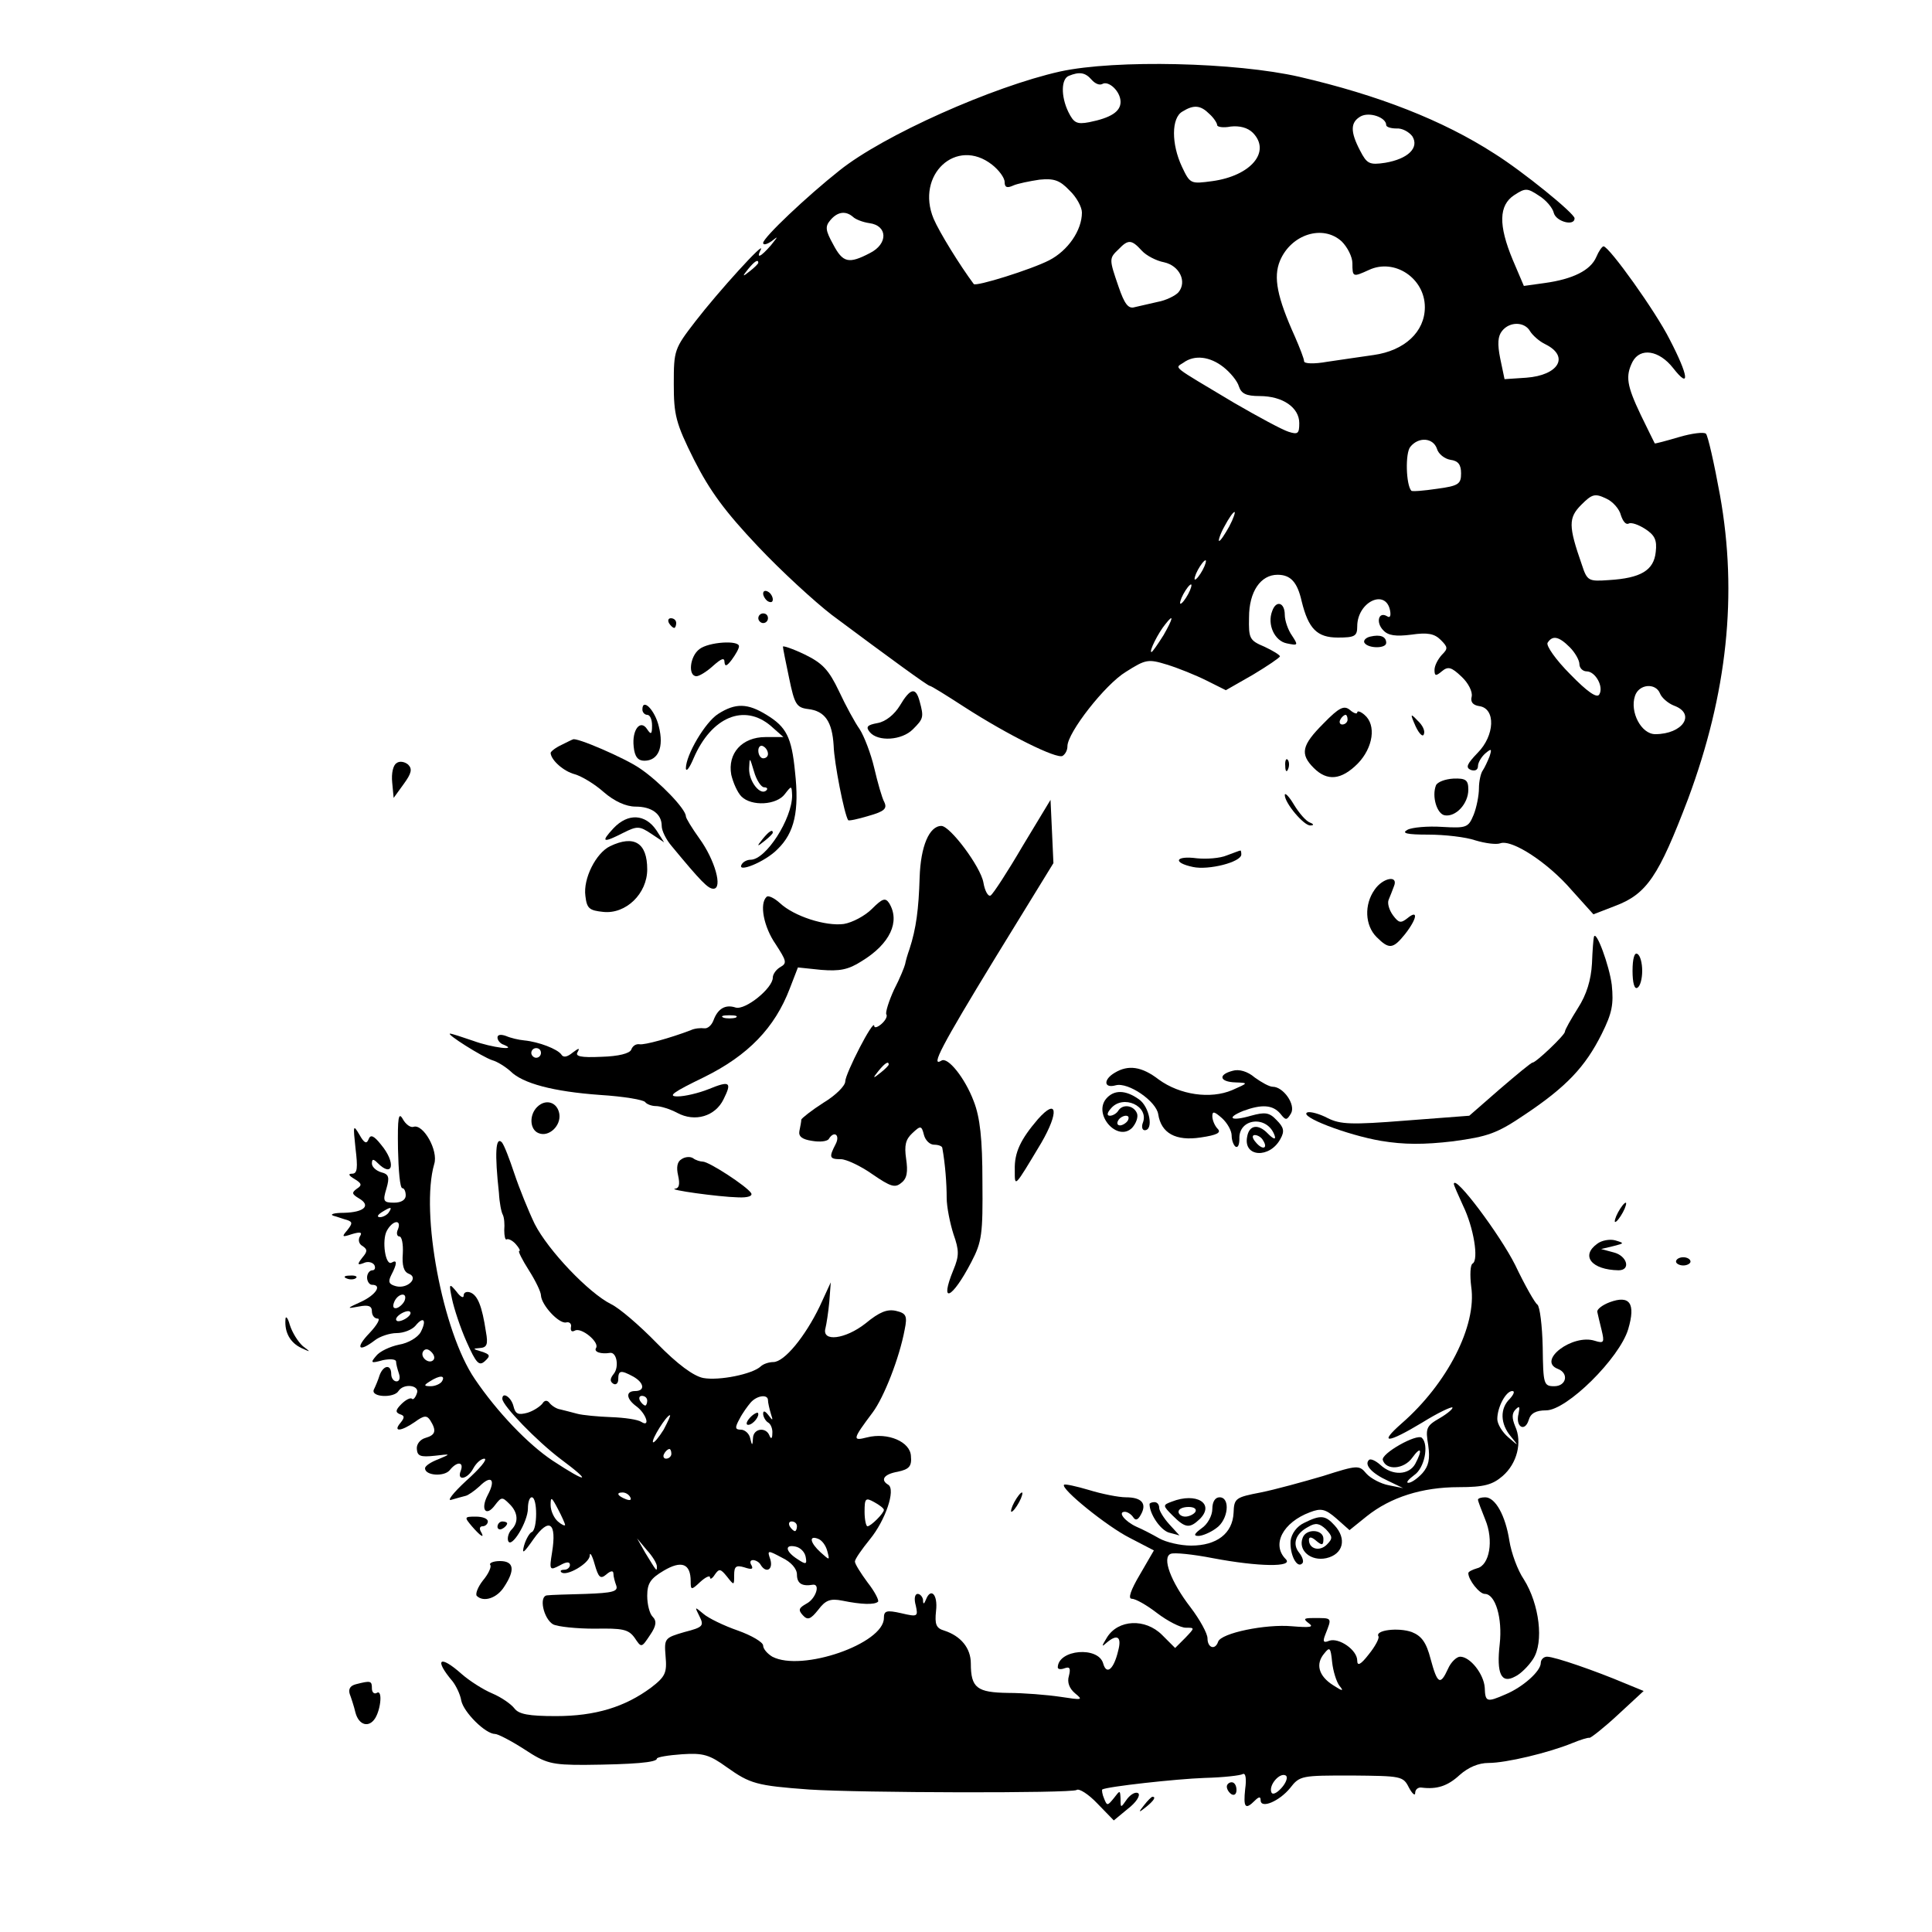
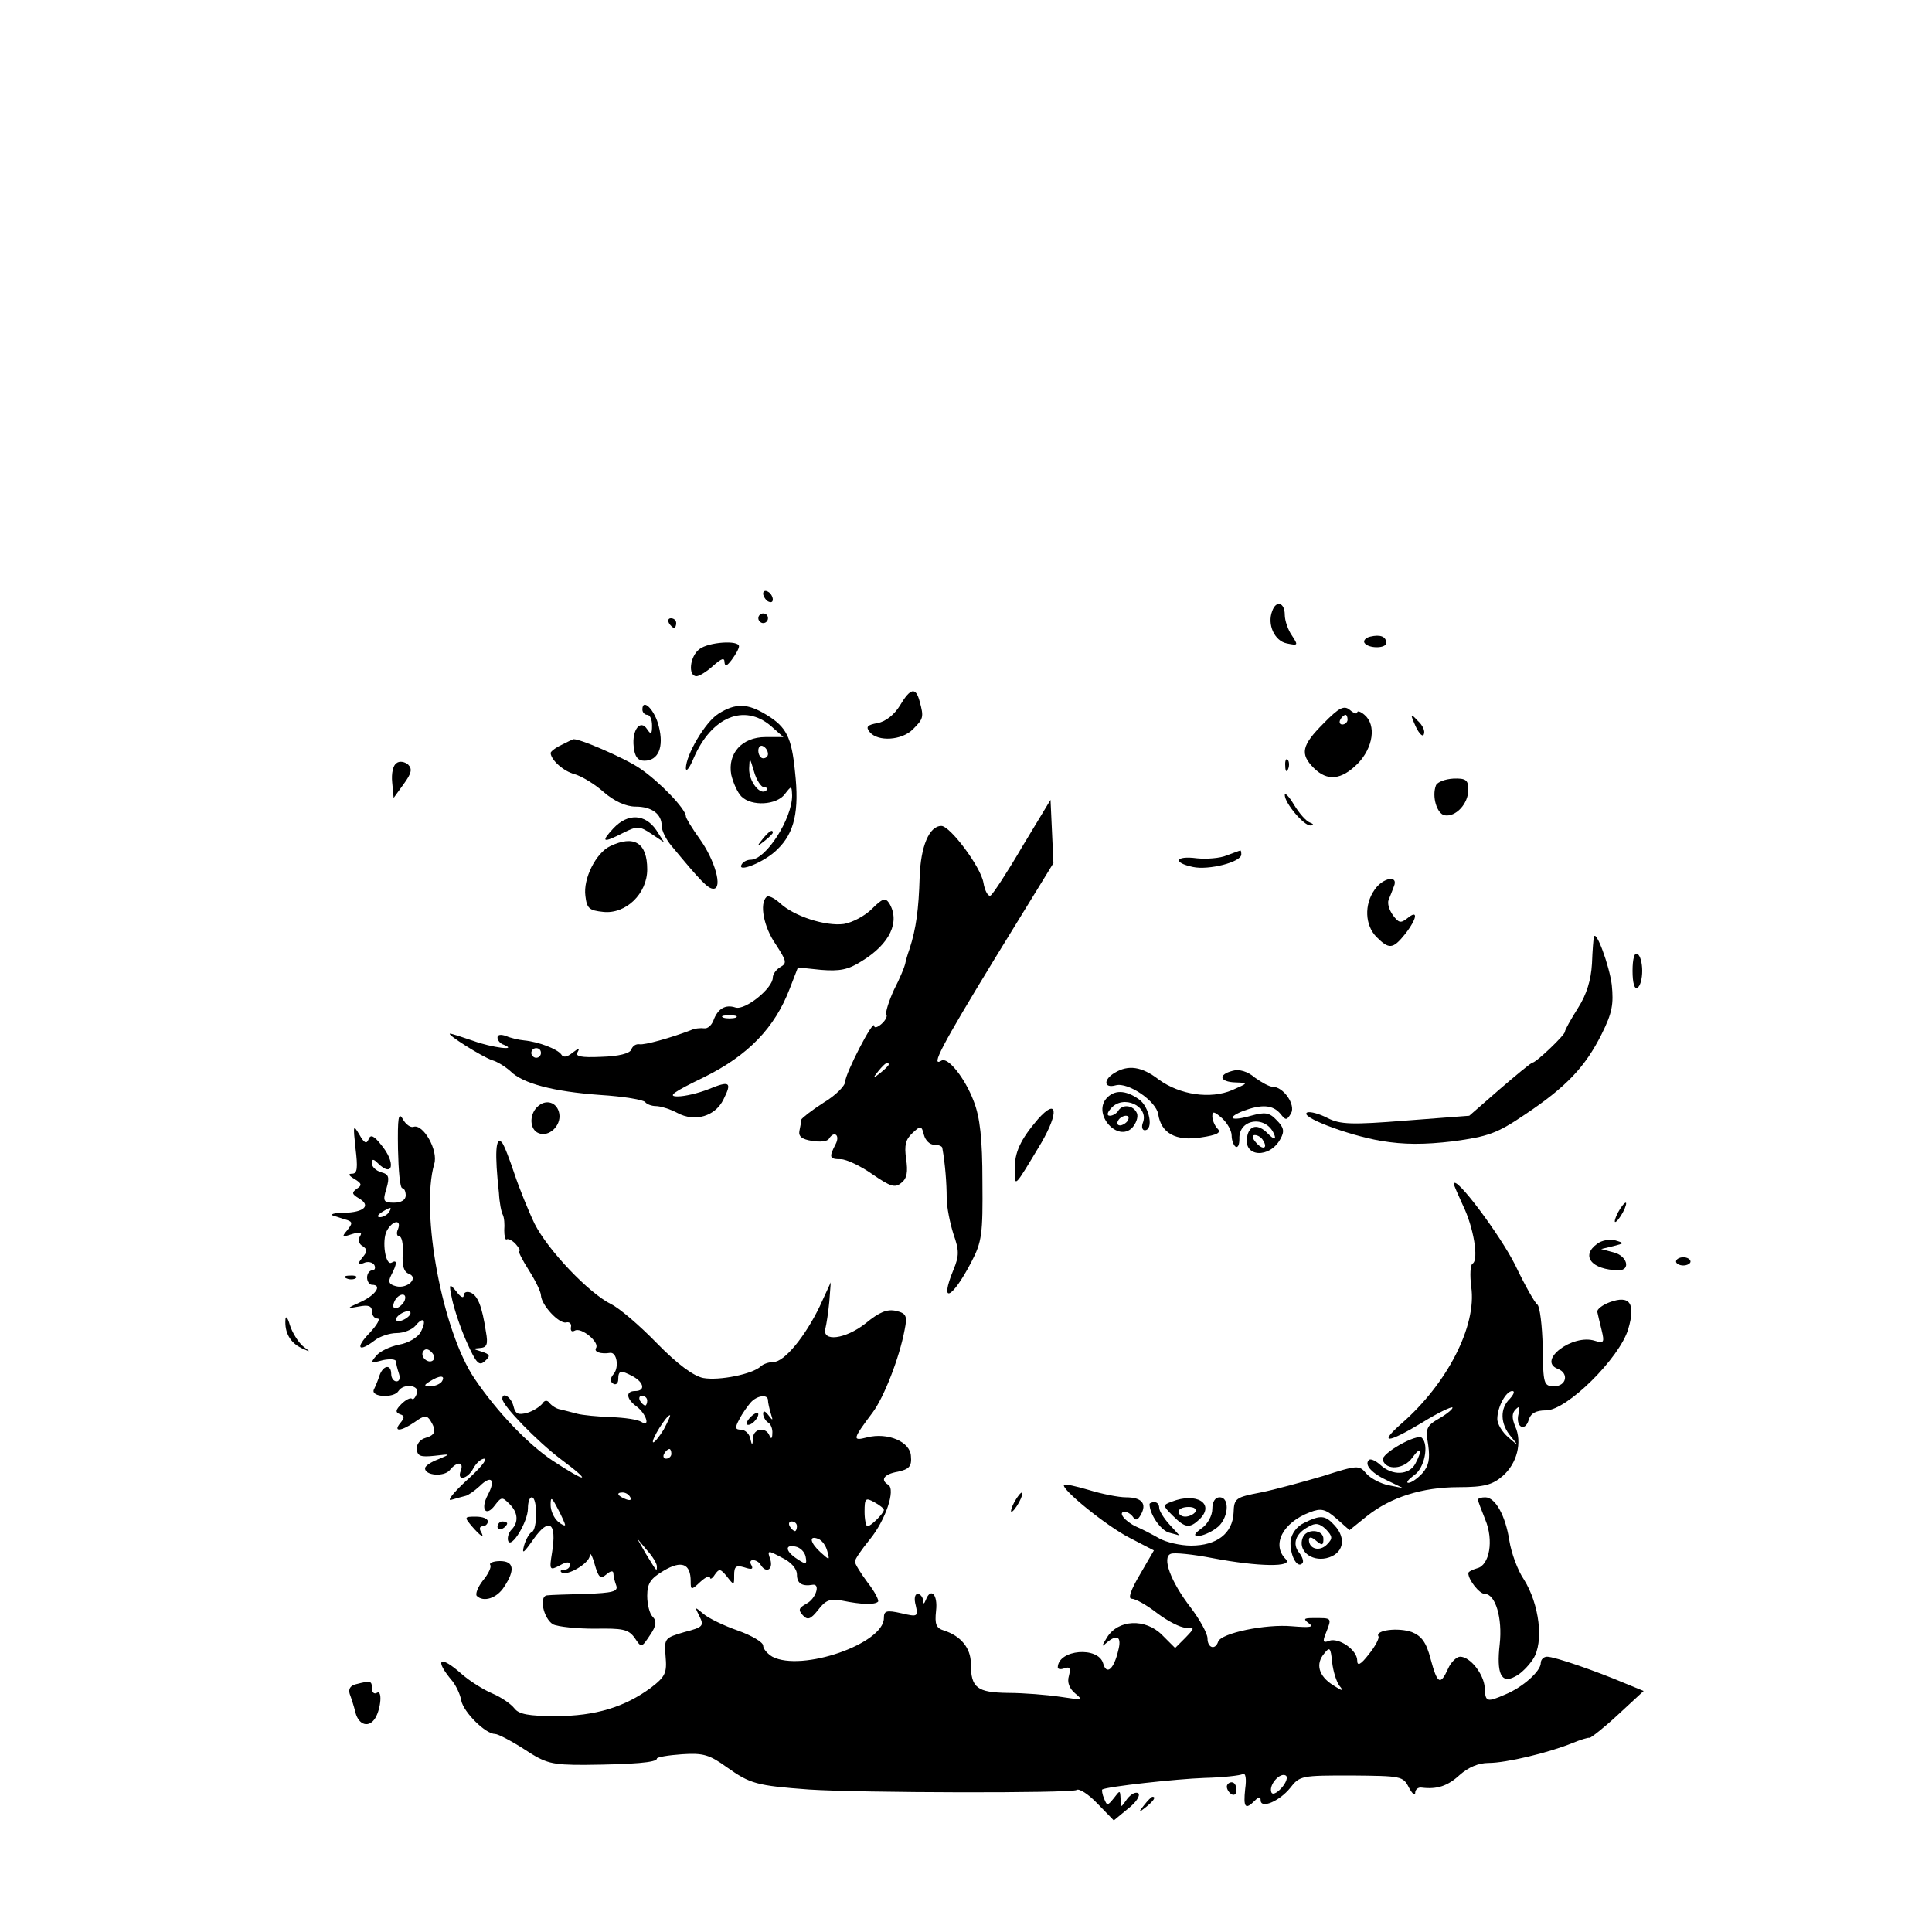
<svg xmlns="http://www.w3.org/2000/svg" version="1.0" width="400pt" height="400pt" viewBox="0 0 400 400" preserveAspectRatio="xMidYMid meet">
  <g transform="translate(0,400) scale(0.1,-0.1)" fill="#000000" stroke="none">
-     <path d="M2195 3852 c-139 -31 -366 -132 -457 -205 -67 -53 -158 -139 -158 -150 0 -5 8 -3 18 4 14 11 13 10 -2 -9 -21 -24 -31 -29 -21 -9 11 22 -88 -87 -135 -148 -44 -57 -45 -60 -45 -130 0 -64 4 -81 42 -157 33 -65 64 -107 132 -179 49 -52 118 -115 153 -142 118 -88 199 -147 203 -147 3 0 35 -20 72 -44 90 -58 191 -108 203 -101 6 4 10 12 10 20 0 28 78 128 121 154 41 26 46 27 85 15 23 -7 60 -22 82 -33 l40 -20 56 32 c30 18 55 35 56 38 0 3 -15 12 -32 20 -31 13 -33 17 -32 61 0 53 24 88 59 88 27 0 41 -15 50 -55 14 -57 32 -75 75 -75 35 0 40 3 40 23 0 51 59 79 68 33 2 -11 0 -16 -6 -12 -18 11 -24 -13 -8 -29 10 -11 26 -13 58 -9 34 5 48 2 61 -11 15 -15 15 -18 2 -31 -8 -9 -15 -22 -15 -31 0 -13 3 -13 15 -3 13 11 20 9 41 -11 14 -13 23 -31 21 -41 -3 -11 2 -18 16 -20 34 -5 32 -61 -4 -97 -22 -23 -25 -30 -14 -35 9 -3 15 0 15 8 0 7 7 19 15 26 13 11 14 10 9 -6 -4 -10 -10 -23 -14 -29 -4 -5 -8 -22 -8 -37 0 -15 -5 -40 -11 -55 -11 -26 -14 -28 -65 -25 -30 2 -63 -1 -72 -6 -13 -7 -2 -10 43 -10 34 0 78 -5 98 -12 20 -6 43 -9 51 -6 24 9 99 -40 148 -97 l45 -50 44 17 c67 25 91 62 152 222 81 218 103 423 66 629 -12 66 -25 123 -29 127 -4 4 -29 1 -56 -7 -27 -8 -50 -14 -50 -13 -1 2 -14 28 -29 59 -29 61 -32 80 -17 110 16 30 55 24 84 -13 36 -46 32 -16 -7 59 -29 58 -125 192 -137 193 -3 0 -10 -10 -15 -22 -12 -28 -49 -46 -107 -54 l-43 -6 -23 54 c-30 72 -29 113 3 134 23 15 27 15 51 -1 15 -9 29 -26 31 -36 5 -18 43 -28 43 -11 0 10 -107 97 -166 134 -107 69 -240 121 -404 159 -131 30 -380 36 -495 11z m65 -17 c7 -8 16 -12 22 -9 13 8 38 -15 38 -37 0 -20 -20 -33 -65 -42 -26 -5 -32 -1 -43 21 -16 33 -15 69 1 75 22 9 34 7 47 -8z m244 -71 c9 -8 16 -19 16 -23 0 -4 13 -6 28 -3 18 2 35 -2 46 -13 38 -39 -4 -89 -84 -100 -45 -6 -46 -6 -63 30 -22 47 -22 101 1 114 24 15 38 13 56 -5z m366 -23 c0 -4 10 -7 21 -7 12 1 26 -7 33 -16 15 -24 -9 -47 -56 -55 -33 -5 -38 -2 -52 25 -21 40 -20 59 1 71 18 10 53 -2 53 -18z m-816 -82 c14 -11 26 -27 26 -36 0 -11 5 -13 18 -7 9 4 34 9 54 12 30 3 42 -1 62 -22 15 -14 26 -35 26 -46 0 -37 -29 -79 -68 -99 -37 -19 -152 -55 -156 -49 -29 39 -71 107 -83 135 -38 91 47 170 121 112z m-288 -108 c5 -5 20 -11 34 -13 38 -5 39 -43 1 -62 -44 -23 -56 -20 -76 18 -16 29 -17 37 -6 50 15 18 32 20 47 7z m1012 -51 c12 -12 22 -32 22 -45 0 -29 1 -29 34 -14 53 25 116 -17 116 -77 0 -51 -42 -90 -106 -99 -27 -4 -70 -10 -96 -14 -28 -5 -48 -4 -48 1 0 5 -9 28 -19 51 -37 82 -45 123 -31 157 23 55 89 76 128 40z m-414 -19 c9 -10 30 -21 46 -24 32 -7 48 -40 30 -62 -6 -7 -26 -17 -43 -20 -18 -4 -39 -9 -48 -11 -13 -4 -21 7 -33 42 -20 58 -20 59 0 78 20 21 27 20 48 -3z m-794 -25 c0 -2 -8 -10 -17 -17 -16 -13 -17 -12 -4 4 13 16 21 21 21 13z m1598 -142 c5 -8 19 -21 32 -27 50 -25 27 -64 -40 -69 l-45 -3 -9 43 c-6 30 -5 46 4 57 16 20 47 19 58 -1z m-635 -74 c14 -11 29 -29 32 -40 5 -15 15 -20 43 -20 48 0 82 -24 82 -56 0 -22 -3 -24 -22 -18 -13 4 -63 31 -113 60 -132 79 -123 71 -105 83 23 17 55 13 83 -9z m442 -169 c3 -11 16 -21 28 -23 16 -2 22 -10 22 -28 0 -22 -5 -26 -50 -32 -27 -4 -51 -6 -53 -4 -11 12 -13 78 -2 91 17 21 47 19 55 -4z m381 -138 c4 -12 10 -20 16 -17 5 3 20 -2 34 -11 20 -13 25 -23 22 -48 -4 -38 -31 -54 -97 -58 -42 -3 -45 -2 -56 32 -28 80 -28 97 -1 124 22 22 28 24 51 13 14 -6 28 -22 31 -35z m-811 -23 c-9 -16 -18 -30 -21 -30 -2 0 2 14 11 30 9 17 18 30 21 30 2 0 -2 -13 -11 -30z m-55 -90 c-6 -11 -13 -20 -16 -20 -2 0 0 9 6 20 6 11 13 20 16 20 2 0 0 -9 -6 -20z m-30 -50 c-6 -11 -13 -20 -16 -20 -2 0 0 9 6 20 6 11 13 20 16 20 2 0 0 -9 -6 -20z m-51 -85 c-12 -19 -23 -35 -25 -35 -6 0 14 40 29 58 18 23 16 12 -4 -23z m841 -25 c11 -11 20 -27 20 -35 0 -8 7 -15 15 -15 18 0 36 -32 26 -48 -5 -8 -25 6 -60 42 -30 30 -50 59 -47 65 10 16 23 14 46 -9z m187 -96 c3 -8 16 -20 29 -25 46 -17 18 -59 -39 -59 -29 0 -53 46 -42 79 8 25 43 28 52 5z" />
    <path d="M1580 2771 c0 -5 5 -13 10 -16 6 -3 10 -2 10 4 0 5 -4 13 -10 16 -5 3 -10 2 -10 -4z" />
    <path d="M2634 2735 c-11 -28 5 -62 30 -67 24 -5 24 -4 11 16 -8 11 -15 31 -15 43 0 26 -18 31 -26 8z" />
    <path d="M1570 2720 c0 -5 5 -10 10 -10 6 0 10 5 10 10 0 6 -4 10 -10 10 -5 0 -10 -4 -10 -10z" />
    <path d="M1385 2710 c3 -5 8 -10 11 -10 2 0 4 5 4 10 0 6 -5 10 -11 10 -5 0 -7 -4 -4 -10z" />
    <path d="M2837 2682 c-9 -2 -15 -8 -12 -13 8 -12 45 -12 45 0 0 13 -12 18 -33 13z" />
    <path d="M1448 2656 c-20 -15 -24 -56 -6 -56 6 0 22 10 35 22 17 15 23 17 23 7 1 -10 5 -8 15 5 8 11 15 23 15 28 0 13 -63 9 -82 -6z" />
-     <path d="M1621 2661 c0 -3 6 -33 13 -66 11 -53 15 -60 39 -63 35 -4 50 -26 53 -76 1 -35 22 -142 30 -154 1 -2 20 2 43 9 32 9 38 15 32 28 -5 9 -14 41 -21 71 -7 30 -21 66 -30 80 -10 14 -29 49 -43 79 -21 44 -34 58 -71 76 -25 12 -46 19 -45 16z" />
    <path d="M1863 2539 c-11 -18 -29 -33 -46 -36 -22 -4 -25 -8 -16 -19 17 -20 66 -17 89 6 22 22 23 25 14 58 -8 30 -19 28 -41 -9z" />
    <path d="M1330 2531 c0 -6 5 -11 10 -11 6 0 10 -10 10 -22 0 -18 -2 -20 -10 -8 -14 22 -32 -1 -28 -36 2 -21 9 -29 22 -29 29 0 41 28 30 71 -8 34 -34 60 -34 35z" />
    <path d="M1487 2522 c-27 -17 -67 -85 -67 -113 1 -8 8 2 16 21 37 86 105 114 160 67 l26 -23 -37 0 c-49 0 -79 -34 -71 -78 4 -17 13 -37 21 -45 21 -21 73 -18 90 5 14 18 14 18 15 -3 0 -48 -54 -133 -86 -133 -7 0 -15 -4 -18 -9 -13 -20 48 4 74 31 35 34 45 79 36 160 -7 72 -18 93 -59 118 -39 24 -64 25 -100 2z m103 -83 c0 -5 -4 -9 -10 -9 -5 0 -10 7 -10 16 0 8 5 12 10 9 6 -3 10 -10 10 -16z m-8 -69 c6 0 8 -3 5 -6 -12 -13 -37 18 -36 45 1 24 1 24 10 -6 5 -18 15 -33 21 -33z" />
    <path d="M2740 2502 c-45 -45 -49 -63 -20 -92 28 -28 57 -25 91 9 32 33 39 80 14 101 -8 7 -15 9 -15 5 0 -4 -7 -2 -15 5 -12 10 -22 6 -55 -28z m50 8 c0 -5 -5 -10 -11 -10 -5 0 -7 5 -4 10 3 6 8 10 11 10 2 0 4 -4 4 -10z" />
    <path d="M2931 2496 c7 -15 15 -23 17 -16 3 7 -3 19 -13 28 -15 16 -16 15 -4 -12z" />
    <path d="M1163 2458 c-13 -6 -23 -14 -23 -17 1 -15 27 -38 50 -44 14 -4 41 -20 60 -37 22 -19 46 -30 66 -30 33 0 54 -15 54 -40 0 -10 9 -28 20 -41 62 -75 76 -89 87 -89 20 0 3 60 -29 104 -15 21 -28 42 -28 46 0 15 -55 72 -95 99 -30 21 -134 66 -139 60 -1 0 -11 -5 -23 -11z" />
    <path d="M821 2420 c-7 -4 -11 -21 -9 -40 l3 -32 21 29 c16 22 18 31 9 40 -7 6 -18 8 -24 3z" />
    <path d="M2661 2414 c0 -11 3 -14 6 -6 3 7 2 16 -1 19 -3 4 -6 -2 -5 -13z" />
    <path d="M2973 2374 c-9 -23 2 -59 18 -62 23 -4 49 24 49 53 0 20 -5 24 -31 23 -17 -1 -33 -7 -36 -14z" />
    <path d="M2660 2354 c0 -17 40 -64 53 -63 8 0 7 3 -1 6 -8 3 -22 19 -33 37 -10 17 -19 26 -19 20z" />
    <path d="M2117 2248 c-31 -53 -61 -99 -66 -102 -5 -3 -12 9 -15 27 -6 33 -69 117 -87 117 -25 0 -43 -42 -45 -107 -2 -65 -7 -105 -21 -148 -4 -11 -8 -25 -9 -31 -1 -5 -11 -30 -23 -53 -11 -24 -18 -47 -16 -51 3 -4 -2 -13 -10 -20 -8 -7 -15 -9 -15 -4 -1 16 -60 -99 -60 -115 0 -9 -20 -29 -45 -44 -25 -16 -45 -32 -46 -35 0 -4 -2 -14 -4 -24 -2 -11 6 -17 26 -20 17 -3 32 -1 35 4 11 18 24 8 14 -11 -14 -27 -13 -31 11 -31 11 0 41 -14 65 -31 38 -26 47 -29 60 -18 12 9 14 23 10 50 -4 28 -1 40 13 53 17 16 19 16 24 -4 3 -11 12 -20 21 -20 9 0 17 -3 17 -7 6 -33 9 -74 9 -103 0 -19 7 -53 14 -75 12 -34 12 -45 0 -74 -30 -73 -3 -61 37 16 22 42 24 58 23 167 0 88 -5 133 -18 166 -18 48 -54 93 -67 84 -23 -14 0 30 111 212 l121 197 -3 66 -3 65 -58 -96z m-277 -452 c0 -2 -8 -10 -17 -17 -16 -13 -17 -12 -4 4 13 16 21 21 21 13z" />
    <path d="M1270 2285 c-27 -29 -22 -31 21 -9 28 14 33 14 57 -2 l27 -18 -16 25 c-23 34 -59 36 -89 4z" />
    <path d="M1579 2263 c-13 -16 -12 -17 4 -4 9 7 17 15 17 17 0 8 -8 3 -21 -13z" />
    <path d="M1263 2248 c-29 -14 -56 -67 -51 -103 3 -26 8 -30 37 -33 47 -5 91 38 91 88 0 55 -27 72 -77 48z" />
    <path d="M2540 2229 c-14 -6 -42 -8 -62 -6 -45 6 -51 -9 -8 -18 32 -7 100 10 100 26 0 5 -1 9 -2 8 -2 0 -14 -5 -28 -10z" />
    <path d="M2846 2158 c-22 -31 -20 -74 4 -98 26 -26 34 -25 59 6 25 32 28 52 5 33 -14 -11 -18 -10 -30 6 -8 11 -12 25 -9 32 3 7 8 20 11 28 10 24 -23 18 -40 -7z" />
    <path d="M1587 2143 c-15 -14 -6 -62 19 -98 22 -34 24 -39 10 -47 -9 -5 -16 -15 -16 -22 0 -22 -57 -68 -77 -62 -21 7 -37 -2 -46 -27 -4 -10 -12 -17 -19 -16 -7 1 -20 0 -28 -4 -42 -16 -96 -31 -106 -29 -7 1 -14 -3 -17 -11 -3 -8 -26 -14 -62 -15 -43 -2 -55 1 -49 10 5 9 2 8 -10 -1 -12 -10 -20 -11 -24 -4 -8 11 -46 26 -77 29 -11 1 -28 5 -37 9 -11 4 -18 3 -18 -3 0 -6 6 -13 13 -15 31 -13 -25 -6 -63 8 -23 8 -45 15 -48 15 -10 0 66 -48 87 -55 11 -3 28 -14 38 -23 25 -25 88 -42 186 -49 48 -3 90 -10 93 -15 3 -4 13 -8 22 -8 9 0 29 -6 44 -14 37 -20 79 -7 96 28 18 36 13 39 -31 21 -20 -8 -49 -15 -64 -15 -22 0 -9 9 55 40 91 45 146 102 177 183 l17 44 48 -5 c38 -3 56 0 84 18 59 36 80 82 57 120 -8 12 -14 10 -36 -12 -14 -14 -40 -28 -58 -31 -38 -5 -103 16 -132 43 -12 11 -25 17 -28 13z m-64 -250 c-7 -2 -19 -2 -25 0 -7 3 -2 5 12 5 14 0 19 -2 13 -5z m-403 -73 c0 -5 -4 -10 -10 -10 -5 0 -10 5 -10 10 0 6 5 10 10 10 6 0 10 -4 10 -10z" />
    <path d="M3300 2060 c-1 -3 -3 -28 -4 -55 -2 -34 -11 -64 -29 -92 -15 -24 -27 -45 -27 -49 0 -7 -60 -64 -67 -64 -3 0 -33 -25 -68 -55 l-63 -55 -131 -10 c-113 -9 -136 -8 -162 5 -17 9 -36 14 -42 12 -20 -8 82 -47 152 -59 48 -8 89 -8 149 -1 73 10 91 16 150 56 85 57 124 98 158 166 22 44 25 62 21 102 -5 40 -33 116 -37 99z" />
    <path d="M3380 1990 c0 -25 4 -39 10 -35 6 3 10 19 10 35 0 16 -4 32 -10 35 -6 4 -10 -10 -10 -35z" />
    <path d="M2308 1779 c-24 -14 -23 -33 2 -26 26 7 84 -33 88 -60 6 -39 36 -56 88 -48 34 5 43 10 35 18 -6 6 -11 18 -11 26 0 11 4 10 20 -4 11 -10 20 -26 20 -36 0 -10 4 -20 8 -23 5 -3 8 4 8 16 -2 43 58 50 73 7 3 -9 -2 -8 -14 4 -20 21 -39 18 -43 -7 -8 -42 47 -45 69 -4 9 16 7 24 -8 39 -15 16 -24 17 -53 9 -41 -12 -53 -5 -16 10 38 14 61 13 77 -6 11 -14 13 -14 22 1 10 18 -16 55 -38 55 -7 0 -23 9 -37 19 -15 13 -33 18 -46 14 -31 -8 -27 -23 6 -24 27 -1 27 -1 -7 -16 -45 -19 -108 -10 -152 22 -35 27 -63 31 -91 14z m307 -140 c11 -17 -1 -21 -15 -4 -8 9 -8 15 -2 15 6 0 14 -5 17 -11z" />
    <path d="M2290 1725 c-27 -33 24 -90 54 -60 8 9 13 22 10 30 -7 17 -30 20 -39 5 -3 -5 -11 -10 -17 -10 -7 0 -6 6 2 15 25 30 80 5 66 -30 -3 -8 -1 -15 4 -15 19 0 10 49 -12 64 -28 20 -52 20 -68 1z m45 -45 c-3 -5 -11 -10 -16 -10 -6 0 -7 5 -4 10 3 6 11 10 16 10 6 0 7 -4 4 -10z" />
    <path d="M1112 1708 c-17 -17 -15 -47 3 -54 21 -9 47 15 43 40 -4 24 -28 32 -46 14z" />
    <path d="M2149 1683 c-36 -42 -49 -69 -48 -105 0 -37 -2 -39 55 56 37 64 33 94 -7 49z" />
    <path d="M824 1621 c1 -44 4 -81 9 -81 4 0 7 -7 7 -15 0 -9 -9 -15 -24 -15 -22 0 -24 3 -16 29 7 24 5 30 -11 34 -10 3 -19 11 -19 18 0 10 3 10 12 1 32 -32 38 1 7 38 -15 19 -22 22 -26 11 -4 -10 -9 -8 -19 10 -13 22 -13 19 -8 -28 5 -41 4 -53 -7 -53 -9 0 -7 -4 5 -11 15 -9 16 -13 5 -20 -11 -8 -11 -11 4 -20 26 -15 11 -29 -31 -30 -20 0 -30 -3 -22 -6 8 -2 21 -7 29 -9 11 -4 11 -7 0 -21 -12 -14 -11 -15 10 -8 17 5 22 4 16 -5 -4 -7 -2 -16 6 -20 10 -7 10 -11 -1 -24 -11 -14 -10 -16 3 -11 8 4 18 2 22 -4 3 -6 1 -11 -4 -11 -6 0 -11 -7 -11 -15 0 -8 5 -15 10 -15 22 0 8 -21 -22 -35 -31 -14 -31 -15 -5 -10 20 4 27 1 27 -10 0 -8 5 -15 12 -15 6 0 -1 -13 -17 -30 -30 -31 -23 -41 11 -15 10 8 31 15 45 15 15 0 32 7 39 15 17 21 24 12 11 -13 -6 -11 -26 -23 -45 -26 -19 -4 -40 -14 -47 -23 -13 -15 -11 -16 14 -9 15 3 27 2 27 -3 0 -5 3 -16 6 -25 3 -9 1 -16 -5 -16 -6 0 -11 7 -11 15 0 21 -16 19 -24 -2 -3 -10 -9 -24 -12 -30 -7 -16 42 -18 51 -3 11 17 45 12 38 -5 -3 -9 -8 -14 -10 -11 -3 3 -13 -2 -22 -11 -12 -12 -13 -17 -3 -21 10 -3 10 -7 1 -18 -16 -19 1 -18 30 2 19 14 25 14 32 3 13 -21 11 -30 -10 -36 -11 -3 -19 -13 -18 -23 1 -15 8 -17 37 -14 34 4 34 4 8 -7 -16 -6 -28 -14 -28 -19 0 -15 39 -18 51 -4 15 19 30 18 23 -1 -9 -22 14 -18 26 5 6 11 16 20 23 20 7 -1 -10 -21 -38 -46 -27 -25 -41 -43 -30 -39 11 3 24 7 29 8 5 1 18 10 29 20 24 24 34 14 17 -18 -16 -30 -4 -47 15 -21 13 17 15 17 29 3 19 -18 20 -39 5 -54 -6 -6 -9 -17 -7 -23 6 -18 41 39 41 67 0 12 3 23 8 23 12 0 12 -67 0 -72 -4 -1 -12 -14 -16 -28 -5 -19 -1 -16 20 14 32 45 48 34 38 -28 -6 -37 -5 -38 16 -27 14 8 21 8 21 1 0 -5 -5 -10 -12 -10 -6 0 -9 -2 -6 -5 10 -10 58 18 59 34 0 9 5 1 10 -17 8 -28 12 -32 24 -22 9 8 15 9 15 2 0 -6 3 -17 6 -25 4 -12 -8 -15 -63 -17 -37 -1 -73 -2 -80 -3 -18 -1 -8 -48 12 -60 10 -5 49 -9 86 -9 58 1 70 -1 83 -19 14 -21 14 -21 32 6 13 19 14 29 5 38 -6 6 -11 25 -11 43 0 26 7 36 34 52 37 22 56 15 56 -22 0 -18 1 -19 20 -1 11 10 20 14 20 9 0 -5 5 -2 10 6 9 13 12 12 25 -4 15 -19 15 -19 15 3 0 18 4 21 21 16 15 -5 19 -4 15 4 -4 6 -3 11 3 11 5 0 13 -4 16 -10 11 -18 26 -10 20 11 -7 20 -6 20 24 4 19 -9 31 -23 31 -35 0 -18 10 -25 33 -21 16 2 6 -29 -13 -39 -16 -9 -18 -13 -8 -24 10 -11 16 -9 32 11 15 20 25 24 50 19 39 -8 67 -9 74 -2 2 3 -7 21 -22 40 -14 19 -26 38 -26 43 0 5 14 25 31 46 32 39 54 103 38 113 -17 10 -9 22 20 27 23 5 29 11 27 32 -1 30 -48 50 -91 39 -31 -8 -30 -4 12 52 23 31 55 112 66 171 6 29 3 34 -18 39 -18 4 -34 -2 -63 -26 -42 -33 -91 -39 -83 -10 2 8 6 33 8 55 l3 40 -23 -50 c-30 -62 -73 -115 -96 -115 -9 0 -21 -4 -26 -9 -17 -16 -86 -30 -119 -24 -20 4 -53 28 -96 72 -36 37 -78 73 -95 81 -46 23 -130 111 -158 166 -13 27 -32 74 -42 104 -10 30 -21 59 -26 65 -13 13 -15 -23 -6 -105 1 -20 5 -40 8 -45 3 -6 4 -20 3 -32 0 -12 2 -21 5 -19 3 2 12 -2 19 -10 7 -8 10 -14 7 -14 -3 0 6 -18 20 -40 14 -22 25 -45 25 -52 1 -20 37 -59 52 -56 7 2 12 -3 10 -10 -1 -8 2 -10 8 -7 13 8 52 -24 44 -36 -5 -8 10 -13 29 -10 14 2 19 -29 8 -43 -8 -10 -9 -16 -1 -21 5 -3 10 1 10 9 0 19 5 20 31 6 23 -13 25 -30 4 -30 -20 0 -19 -16 3 -32 20 -15 29 -44 10 -32 -7 5 -35 9 -63 10 -27 1 -59 4 -70 7 -11 3 -27 7 -35 9 -8 1 -18 8 -22 13 -5 7 -11 6 -15 -1 -5 -6 -18 -15 -31 -19 -19 -5 -25 -3 -29 14 -5 19 -23 30 -23 15 0 -14 72 -88 121 -125 66 -49 56 -51 -17 -3 -51 34 -115 101 -161 169 -67 98 -113 345 -84 445 9 28 -23 84 -43 77 -6 -2 -16 5 -22 16 -9 16 -11 3 -10 -62z m-19 -131 c-3 -5 -12 -10 -18 -10 -7 0 -6 4 3 10 19 12 23 12 15 0z m19 -35 c-4 -8 -2 -15 3 -15 5 0 8 -16 7 -35 -2 -25 2 -38 12 -42 22 -8 -2 -32 -26 -26 -15 4 -17 9 -10 23 12 23 13 33 1 26 -13 -8 -21 46 -10 66 12 22 31 24 23 3z m14 -147 c-2 -6 -10 -14 -16 -16 -7 -2 -10 2 -6 12 7 18 28 22 22 4z m2 -38 c-8 -5 -17 -7 -19 -4 -3 3 1 9 9 14 8 5 17 7 19 4 3 -3 -1 -9 -9 -14z m57 -86 c-9 -9 -28 6 -21 18 4 6 10 6 17 -1 6 -6 8 -13 4 -17z m18 -44 c-3 -5 -14 -10 -23 -10 -15 0 -15 2 -2 10 20 13 33 13 25 0z m425 -40 c0 -5 -2 -10 -4 -10 -3 0 -8 5 -11 10 -3 6 -1 10 4 10 6 0 11 -4 11 -10z m250 1 c0 -5 3 -18 6 -28 5 -15 4 -15 -5 -3 -7 9 -11 10 -11 3 0 -6 5 -15 10 -18 6 -3 10 -14 9 -23 0 -11 -3 -12 -6 -4 -7 18 -33 15 -34 -5 -1 -17 -2 -17 -6 0 -2 9 -11 17 -19 17 -12 0 -13 4 -3 22 6 12 17 27 23 34 13 15 36 18 36 5z m-216 -61 c-10 -16 -20 -28 -22 -26 -4 5 28 56 35 56 2 0 -4 -13 -13 -30z m16 -50 c0 -5 -5 -10 -11 -10 -5 0 -7 5 -4 10 3 6 8 10 11 10 2 0 4 -4 4 -10z m-85 -90 c3 -6 -1 -7 -9 -4 -18 7 -21 14 -7 14 6 0 13 -4 16 -10z m-135 -57 c0 -3 -7 0 -15 7 -8 7 -15 22 -15 34 0 18 2 17 15 -8 8 -15 15 -31 15 -33z m660 31 c0 -7 -27 -34 -34 -34 -3 0 -6 14 -6 30 0 28 2 30 20 20 11 -6 20 -13 20 -16z m-180 -34 c0 -5 -2 -10 -4 -10 -3 0 -8 5 -11 10 -3 6 -1 10 4 10 6 0 11 -4 11 -10z m63 -52 c5 -19 5 -19 -14 -2 -22 20 -25 36 -5 28 8 -3 16 -14 19 -26z m-353 -31 c0 -12 0 -11 -24 28 l-17 30 20 -24 c12 -13 21 -28 21 -34z m308 20 c3 -16 1 -17 -17 -5 -25 16 -27 31 -4 26 10 -2 19 -11 21 -21z" />
    <path d="M1552 1064 c-7 -8 -8 -14 -3 -14 10 0 25 19 20 25 -2 1 -10 -3 -17 -11z" />
-     <path d="M1411 1600 c-9 -5 -11 -17 -7 -34 4 -18 2 -26 -6 -27 -18 -2 89 -17 130 -18 21 -1 31 3 27 9 -9 14 -87 65 -100 65 -5 0 -15 3 -20 7 -6 4 -17 3 -24 -2z" />
    <path d="M3010 1549 c0 -3 9 -23 19 -45 22 -45 33 -112 20 -120 -5 -2 -6 -24 -3 -48 12 -81 -50 -201 -144 -283 -49 -43 -30 -42 43 2 32 20 60 33 62 31 2 -2 -9 -12 -26 -22 -28 -16 -30 -21 -24 -56 4 -29 1 -43 -12 -58 -10 -11 -23 -20 -29 -20 -6 0 0 7 12 16 21 14 31 62 16 77 -10 10 -86 -33 -81 -46 7 -22 44 -19 61 5 18 25 22 17 6 -13 -13 -23 -47 -25 -72 -2 -10 9 -21 14 -24 10 -10 -10 7 -28 40 -43 l31 -15 -30 6 c-16 3 -37 14 -46 24 -15 18 -18 18 -90 -5 -41 -12 -99 -28 -129 -34 -52 -10 -55 -12 -56 -42 -2 -43 -35 -68 -88 -68 -22 0 -52 7 -66 15 -14 8 -35 19 -47 24 -24 11 -40 31 -24 31 5 0 13 -5 17 -11 5 -8 10 -6 16 5 13 23 2 36 -31 36 -15 0 -50 7 -76 15 -27 8 -50 13 -52 11 -8 -8 90 -87 136 -110 l50 -26 -29 -50 c-19 -32 -25 -50 -17 -50 8 0 31 -13 53 -30 21 -16 48 -30 59 -30 19 0 19 0 -1 -21 l-21 -21 -27 27 c-35 35 -91 32 -114 -5 -11 -18 -12 -21 -2 -12 23 20 33 14 25 -16 -9 -38 -24 -51 -31 -26 -10 36 -93 29 -94 -8 0 -4 6 -5 14 -2 11 4 13 0 9 -16 -4 -13 1 -26 13 -36 17 -14 15 -14 -31 -7 -27 4 -76 8 -108 8 -64 1 -77 10 -77 61 0 32 -21 57 -55 68 -17 5 -20 13 -17 41 4 34 -11 49 -21 23 -4 -10 -6 -10 -6 0 -1 6 -6 12 -11 12 -6 0 -8 -10 -4 -24 5 -23 4 -24 -30 -16 -31 7 -36 5 -36 -10 0 -53 -170 -112 -231 -80 -10 6 -19 16 -19 23 0 7 -24 21 -52 31 -29 10 -62 26 -72 35 -18 15 -18 15 -8 -5 10 -20 8 -23 -31 -33 -41 -12 -42 -13 -39 -50 3 -34 0 -42 -30 -65 -54 -40 -115 -59 -197 -59 -57 0 -77 4 -86 16 -7 9 -27 23 -46 31 -19 8 -47 26 -63 40 -46 41 -58 31 -19 -15 7 -9 16 -27 18 -40 5 -24 50 -69 70 -69 6 0 33 -14 61 -32 44 -29 56 -32 124 -32 102 1 150 5 150 13 0 3 23 7 52 9 44 3 57 -1 93 -27 48 -34 61 -38 170 -46 106 -7 542 -8 554 -1 5 4 25 -9 43 -28 l34 -35 29 24 c17 13 26 27 22 32 -5 4 -15 -1 -23 -11 -14 -20 -14 -20 -14 0 -1 18 -1 18 -14 1 -13 -16 -14 -16 -20 -1 -4 9 -5 18 -4 19 9 6 154 22 212 24 39 1 74 5 79 8 6 3 8 -10 5 -31 -4 -38 0 -44 20 -24 8 8 12 9 12 1 0 -19 39 -2 61 25 20 26 24 26 127 26 103 -1 107 -1 119 -25 7 -13 13 -18 13 -11 0 7 6 12 13 11 32 -4 54 3 79 26 18 16 39 25 60 25 36 0 124 21 173 41 17 7 33 12 36 11 3 0 30 21 59 48 l53 49 -39 16 c-59 25 -145 55 -161 55 -7 0 -13 -6 -13 -13 0 -17 -37 -50 -73 -65 -39 -17 -42 -16 -43 14 -2 28 -30 64 -51 64 -7 0 -19 -11 -25 -25 -16 -35 -22 -32 -36 20 -9 35 -19 48 -39 56 -28 10 -77 4 -69 -9 2 -4 -7 -21 -20 -37 -17 -22 -24 -25 -24 -13 0 22 -38 48 -58 41 -12 -5 -14 -2 -8 13 14 36 15 34 -26 34 -19 0 -20 -2 -8 -11 11 -8 2 -9 -35 -6 -54 5 -147 -14 -153 -32 -6 -18 -22 -13 -22 7 0 10 -16 39 -35 64 -41 53 -60 104 -41 111 7 3 46 -1 87 -9 95 -18 168 -19 151 -2 -30 30 -6 76 50 97 23 9 32 7 55 -13 l27 -24 36 29 c49 39 114 60 190 60 53 0 70 5 91 23 30 26 41 70 26 103 -7 17 -7 27 1 35 8 8 9 6 6 -9 -7 -27 13 -39 21 -13 4 14 15 20 36 20 43 0 152 108 170 168 16 54 3 71 -38 56 -16 -6 -27 -15 -26 -20 1 -5 5 -22 9 -38 6 -25 5 -28 -14 -22 -46 15 -120 -41 -77 -58 24 -9 18 -36 -7 -36 -22 0 -23 4 -24 81 -1 45 -6 84 -11 88 -5 3 -26 40 -46 82 -31 62 -125 188 -127 168z m116 -445 c-21 -20 -20 -52 2 -78 17 -21 17 -21 -5 -2 -13 11 -23 28 -23 38 0 25 18 58 31 58 6 0 3 -7 -5 -16z m-353 -594 c10 -12 7 -12 -13 1 -30 19 -37 44 -18 66 11 14 13 12 16 -18 2 -19 9 -41 15 -49z m-120 -212 c-10 -11 -19 -15 -21 -8 -5 15 18 41 30 34 5 -3 1 -15 -9 -26z" />
    <path d="M3350 1490 c-6 -11 -8 -20 -6 -20 3 0 10 9 16 20 6 11 8 20 6 20 -3 0 -10 -9 -16 -20z" />
    <path d="M3307 1425 c-35 -25 -12 -54 44 -55 26 0 18 30 -10 37 l-26 7 25 6 c23 6 24 6 4 12 -11 3 -28 0 -37 -7z" />
    <path d="M3470 1388 c0 -4 7 -8 15 -8 8 0 15 4 15 8 0 5 -7 9 -15 9 -8 0 -15 -4 -15 -9z" />
    <path d="M718 1353 c7 -3 16 -2 19 1 4 3 -2 6 -13 5 -11 0 -14 -3 -6 -6z" />
    <path d="M936 1310 c4 -19 17 -59 30 -88 20 -45 26 -51 38 -40 12 11 11 14 -8 20 -17 5 -18 6 -3 7 15 1 18 7 13 34 -8 53 -17 75 -32 81 -8 3 -14 0 -14 -6 0 -7 -7 -3 -15 8 -15 18 -16 17 -9 -16z" />
    <path d="M591 1268 c-2 -27 10 -48 33 -59 20 -9 20 -9 3 4 -10 9 -22 28 -27 44 -4 15 -9 20 -9 11z" />
    <path d="M2100 890 c-6 -11 -8 -20 -6 -20 3 0 10 9 16 20 6 11 8 20 6 20 -3 0 -10 -9 -16 -20z" />
    <path d="M2426 891 c-19 -7 -19 -8 2 -29 26 -26 35 -27 56 -7 32 32 -7 56 -58 36z m49 -21 c-3 -5 -13 -10 -21 -10 -8 0 -14 5 -14 10 0 6 9 10 21 10 11 0 17 -4 14 -10z" />
    <path d="M2510 876 c0 -14 -10 -32 -22 -40 -15 -11 -18 -16 -7 -16 8 0 25 7 37 16 25 17 30 64 7 64 -9 0 -15 -9 -15 -24z" />
    <path d="M3060 895 c0 -3 7 -21 15 -41 18 -43 9 -95 -17 -101 -10 -3 -18 -7 -18 -10 0 -14 23 -43 34 -43 22 0 37 -50 31 -104 -7 -61 3 -83 32 -67 11 5 28 22 37 36 23 35 13 114 -19 165 -13 19 -26 55 -30 80 -8 52 -29 90 -50 90 -8 0 -15 -2 -15 -5z" />
    <path d="M2380 886 c0 -21 23 -54 40 -59 l22 -6 -21 23 c-11 12 -21 28 -21 34 0 7 -4 12 -10 12 -5 0 -10 -2 -10 -4z" />
    <path d="M977 840 c18 -21 28 -27 18 -10 -3 6 -1 10 4 10 6 0 11 5 11 10 0 6 -11 10 -25 10 -24 0 -24 -1 -8 -20z" />
-     <path d="M2700 847 c-15 -7 -26 -22 -28 -37 -2 -28 13 -58 24 -47 4 3 1 13 -6 22 -15 18 -8 40 19 54 15 9 23 7 36 -5 14 -15 15 -19 2 -32 -15 -15 -37 -9 -37 10 0 7 6 6 15 -2 12 -10 15 -10 15 4 0 20 -36 22 -43 2 -10 -26 17 -49 49 -42 35 8 43 40 17 68 -19 21 -29 22 -63 5z" />
+     <path d="M2700 847 c-15 -7 -26 -22 -28 -37 -2 -28 13 -58 24 -47 4 3 1 13 -6 22 -15 18 -8 40 19 54 15 9 23 7 36 -5 14 -15 15 -19 2 -32 -15 -15 -37 -9 -37 10 0 7 6 6 15 -2 12 -10 15 -10 15 4 0 20 -36 22 -43 2 -10 -26 17 -49 49 -42 35 8 43 40 17 68 -19 21 -29 22 -63 5" />
    <path d="M1030 839 c0 -5 5 -7 10 -4 6 3 10 8 10 11 0 2 -4 4 -10 4 -5 0 -10 -5 -10 -11z" />
    <path d="M1015 760 c3 -4 -4 -19 -15 -32 -11 -14 -16 -28 -13 -32 14 -14 42 -5 57 19 23 35 20 53 -9 53 -13 0 -23 -4 -20 -8z" />
    <path d="M737 513 c-12 -3 -16 -10 -13 -20 3 -8 9 -26 12 -39 7 -26 28 -32 41 -11 12 20 15 60 3 52 -5 -3 -10 1 -10 9 0 16 -2 17 -33 9z" />
    <path d="M2540 301 c0 -6 5 -13 10 -16 6 -3 10 1 10 9 0 9 -4 16 -10 16 -5 0 -10 -4 -10 -9z" />
    <path d="M2369 263 c-13 -16 -12 -17 4 -4 16 13 21 21 13 21 -2 0 -10 -8 -17 -17z" />
  </g>
</svg>